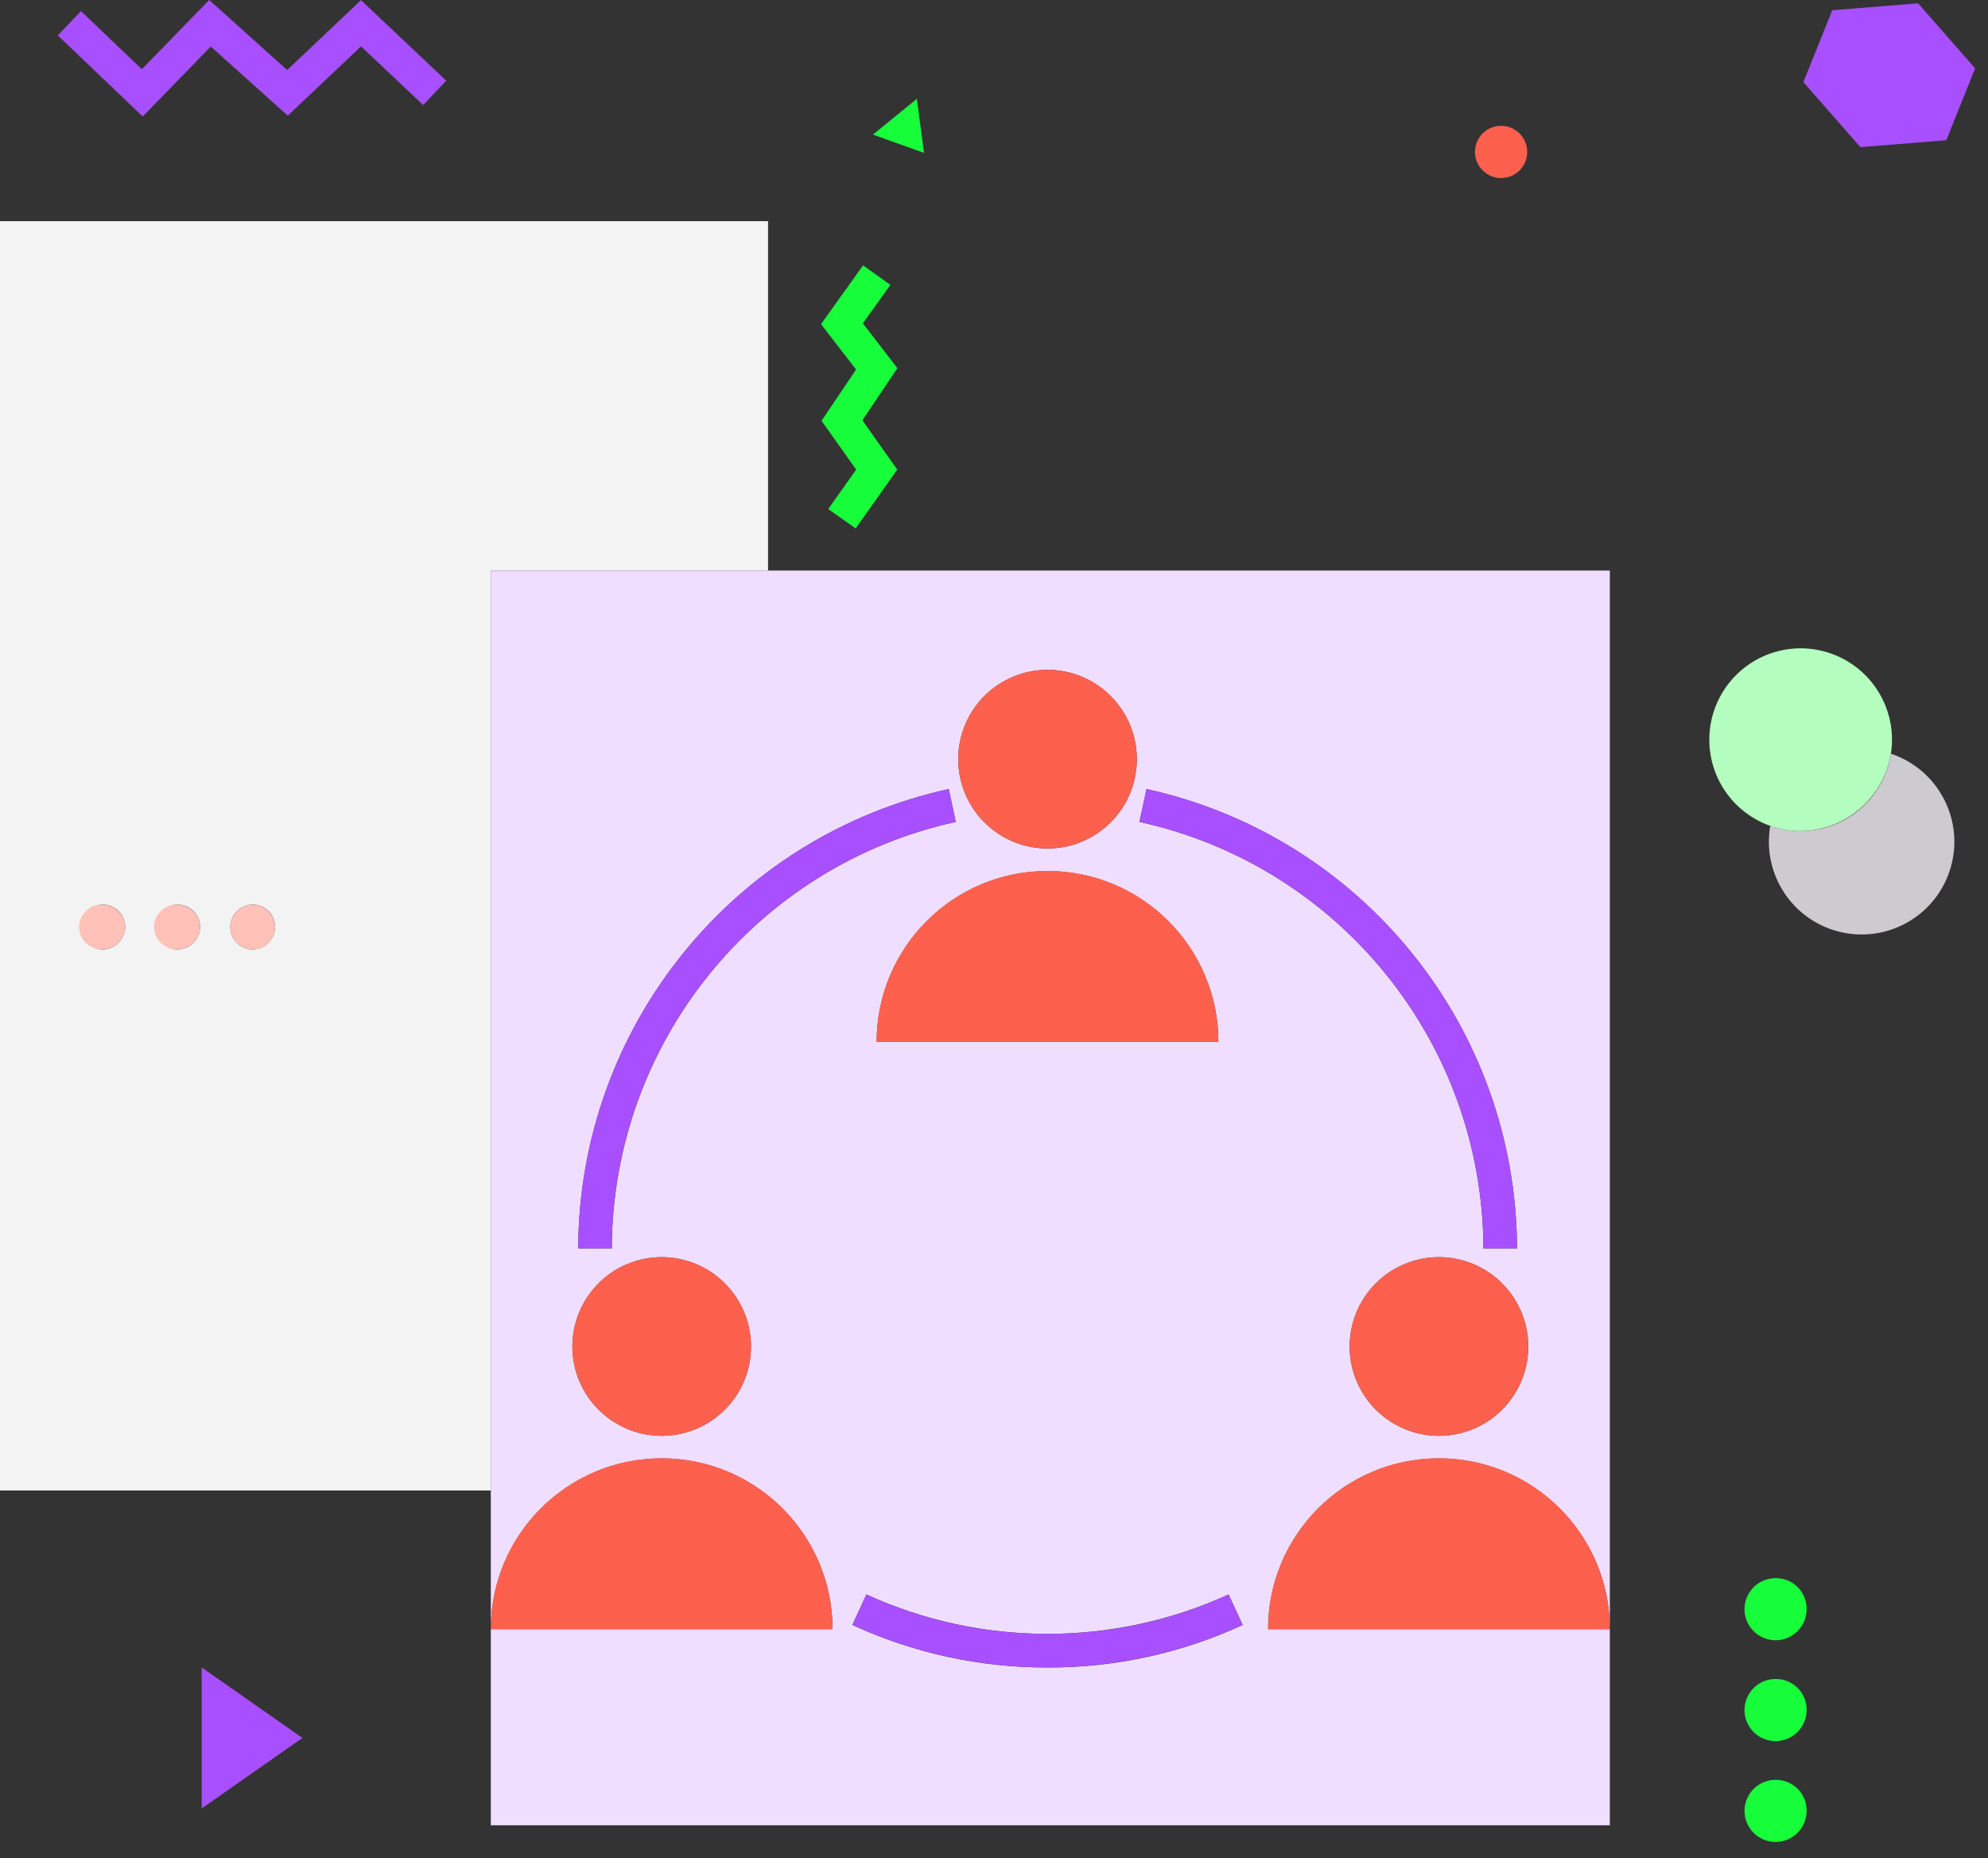
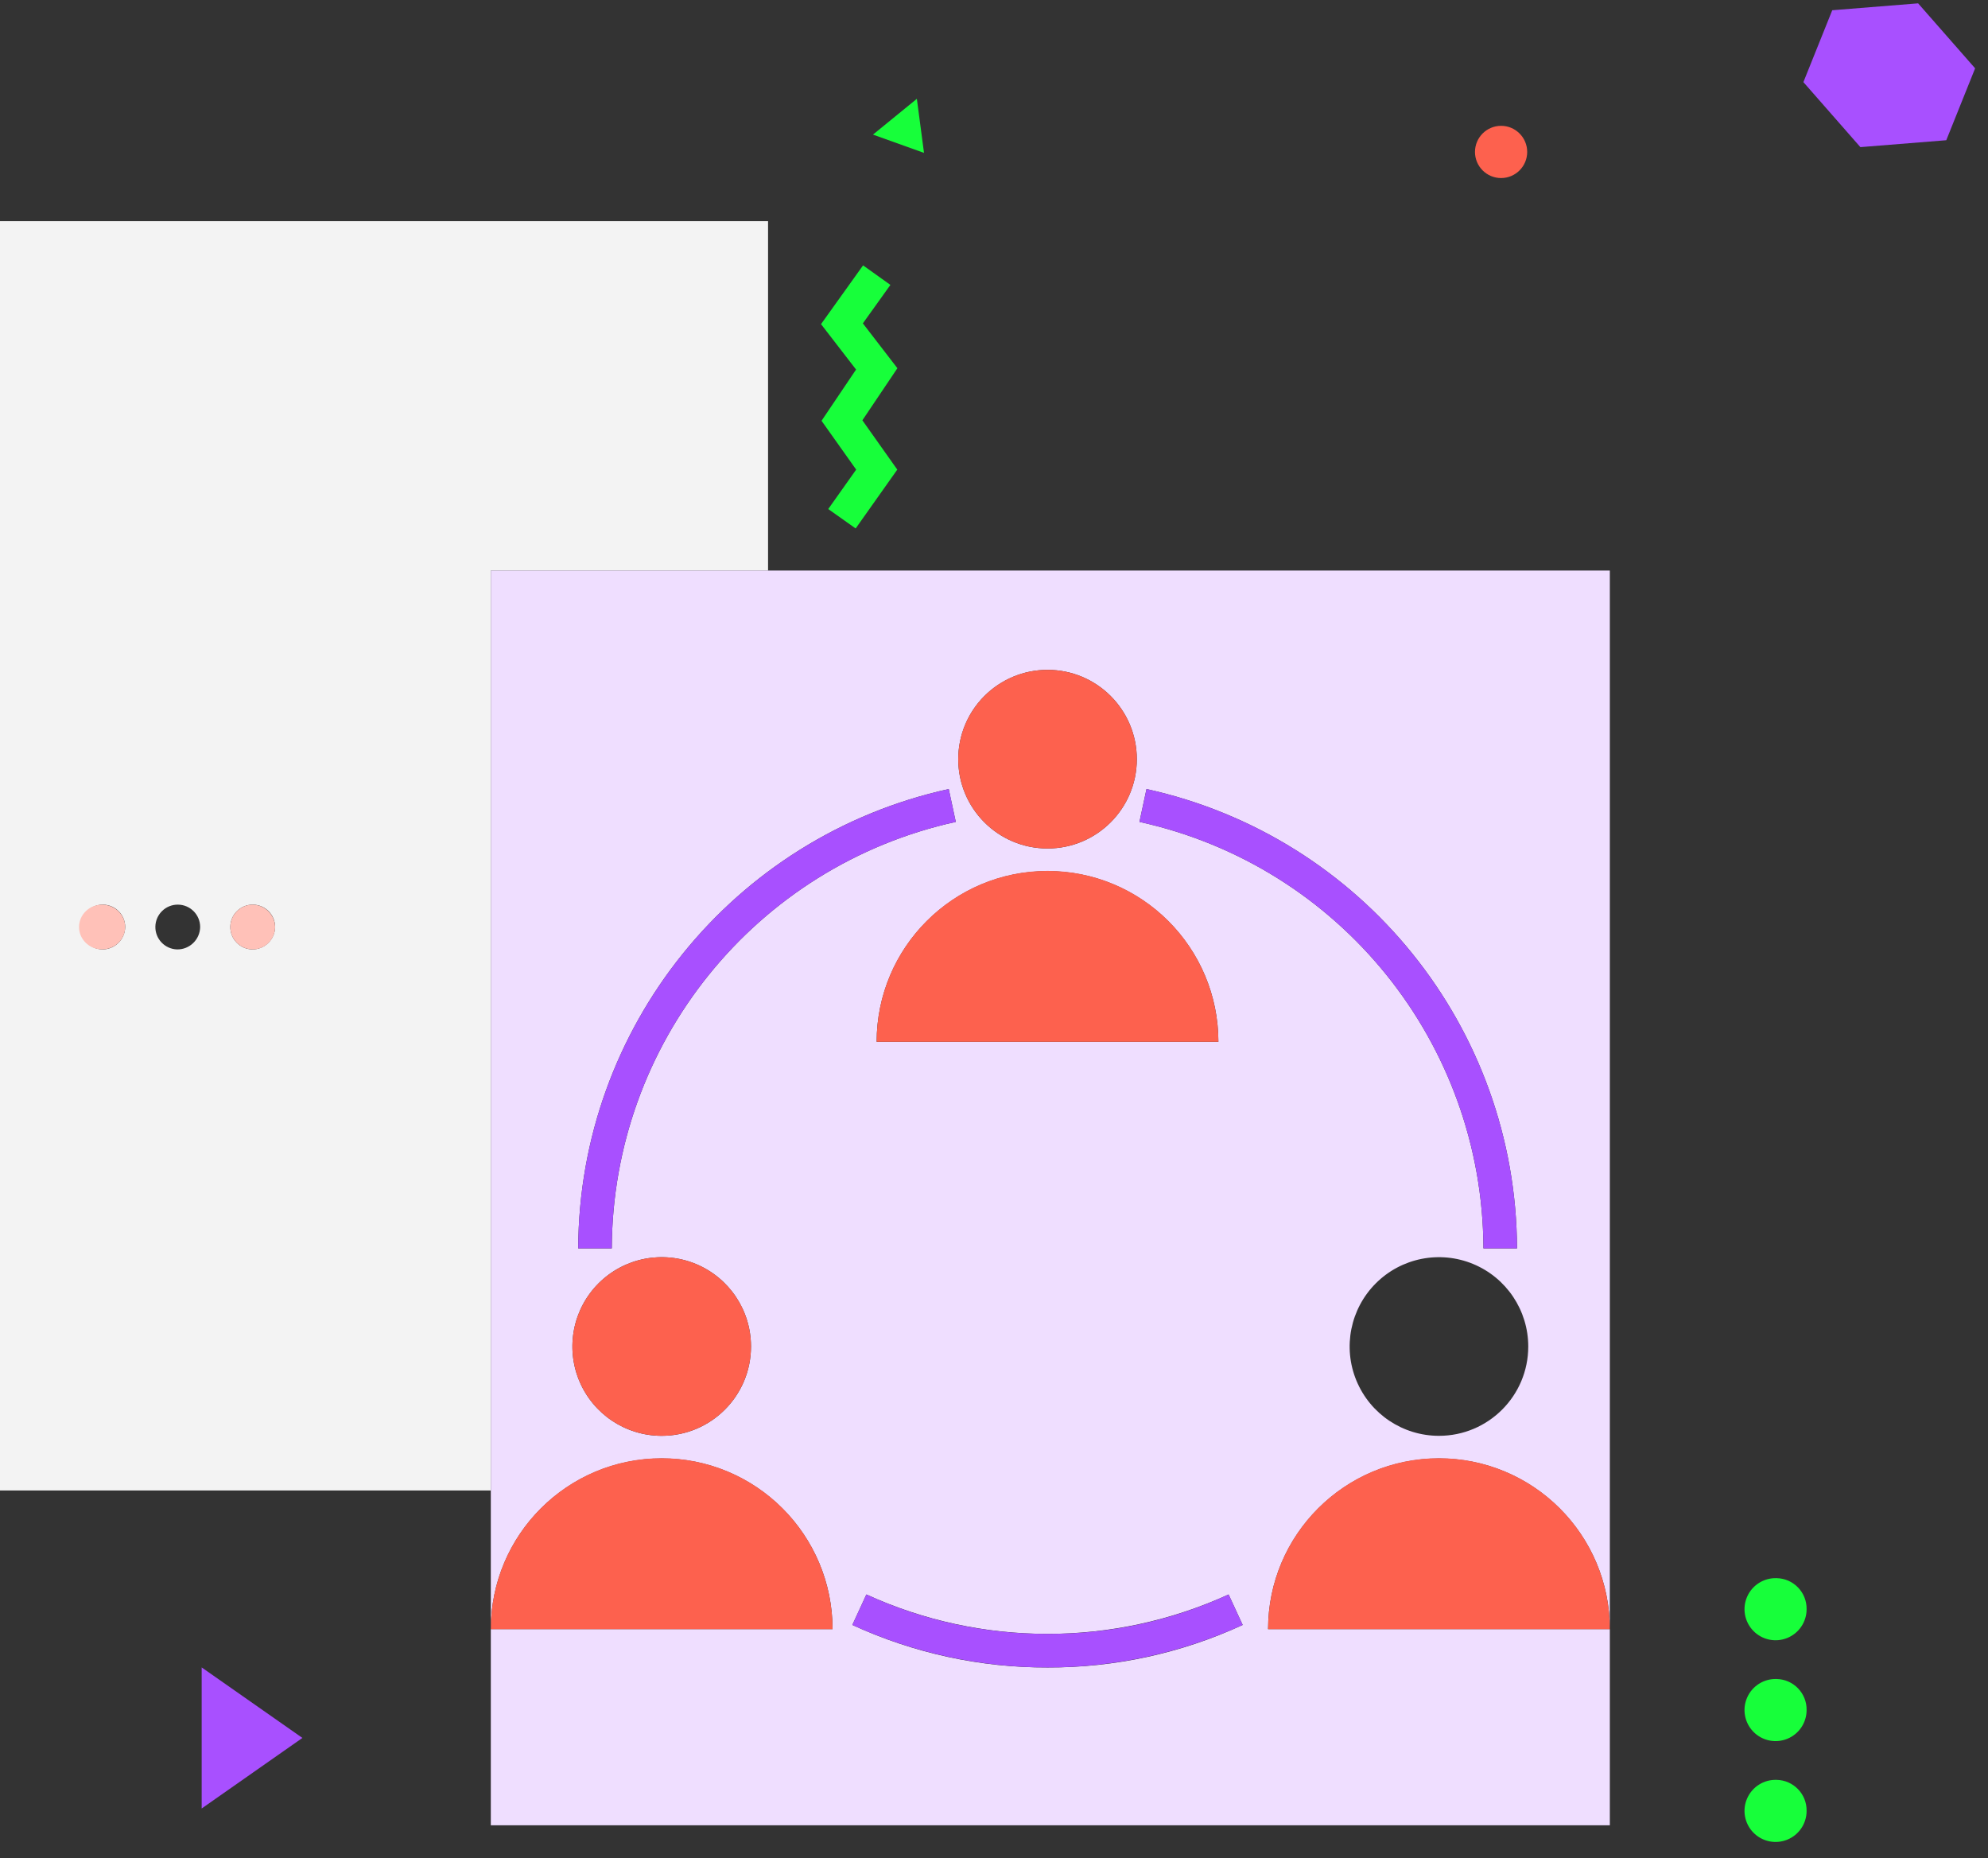
<svg xmlns="http://www.w3.org/2000/svg" width="107px" height="100px" viewBox="0 0 107 100" version="1.1">
  <rect x="0" y="0" width="107" height="100" fill="#333333" stroke="none" />
  <title>collaboration</title>
  <desc>Created with Sketch.</desc>
  <g id="Page-1" stroke="none" stroke-width="1" fill="none" fill-rule="evenodd">
    <g id="sprint" transform="translate(-745, -1800)" fill-rule="nonzero">
      <g id="collaboration" transform="translate(745, 1800)">
        <path d="M41.339,30.703 L41.339,11.902 L0,11.902 L0,80.203 L26.417,80.203 L26.417,30.703 L41.339,30.703 Z M5.496,51.089 C4.835,51.069 4.314,50.52 4.327,49.86 C4.341,49.199 4.884,48.672 5.545,48.679 C6.205,48.686 6.738,49.223 6.738,49.884 C6.727,50.56 6.171,51.099 5.496,51.089 L5.496,51.089 Z M9.531,51.089 C8.87,51.069 8.349,50.52 8.362,49.86 C8.376,49.199 8.919,48.672 9.58,48.679 C10.241,48.686 10.773,49.223 10.773,49.884 C10.762,50.56 10.206,51.099 9.531,51.089 L9.531,51.089 Z M13.566,51.089 C12.905,51.069 12.384,50.521 12.397,49.86 C12.41,49.199 12.953,48.672 13.614,48.679 C14.275,48.685 14.808,49.223 14.808,49.884 C14.797,50.56 14.241,51.099 13.566,51.089 Z" id="Shape" fill="#F3F3F3" />
        <path d="M26.417,30.703 L26.417,87.665 C26.423,82.59 30.539,78.479 35.614,78.479 C40.69,78.479 44.805,82.59 44.811,87.665 L26.417,87.665 L26.417,98.22 L86.646,98.22 L86.646,87.665 L68.252,87.665 C68.258,82.59 72.374,78.479 77.449,78.479 C82.524,78.479 86.64,82.59 86.646,87.665 L86.646,30.703 L26.417,30.703 Z M35.615,77.263 C33.67,77.263 31.918,76.092 31.174,74.296 C30.43,72.5 30.841,70.433 32.216,69.058 C33.59,67.684 35.658,67.272 37.454,68.016 C39.25,68.76 40.421,70.513 40.421,72.457 C40.421,75.111 38.269,77.263 35.615,77.263 L35.615,77.263 Z M56.385,89.728 C52.757,89.74 49.17,88.959 45.875,87.44 L46.631,85.8 C52.822,88.628 59.936,88.628 66.127,85.8 L66.885,87.44 C63.594,88.961 60.01,89.742 56.385,89.728 Z M47.184,56.06 C47.19,50.985 51.306,46.874 56.381,46.874 C61.456,46.874 65.572,50.985 65.578,56.06 L47.184,56.06 Z M77.449,77.263 C75.505,77.263 73.752,76.092 73.008,74.296 C72.264,72.5 72.676,70.433 74.05,69.058 C75.425,67.683 77.492,67.272 79.288,68.016 C81.084,68.76 82.255,70.513 82.255,72.457 C82.255,75.111 80.104,77.263 77.449,77.263 L77.449,77.263 Z M61.708,42.459 C73.321,45.014 81.608,55.284 81.651,67.175 L79.843,67.175 C79.804,56.134 72.111,46.599 61.329,44.227 L61.708,42.459 Z M56.381,36.045 C59.036,36.045 61.187,38.197 61.187,40.852 C61.187,43.506 59.035,45.658 56.381,45.658 C53.726,45.658 51.575,43.506 51.575,40.852 C51.575,39.577 52.081,38.354 52.982,37.453 C53.884,36.552 55.106,36.045 56.381,36.045 Z M51.443,44.227 C40.661,46.599 32.968,56.134 32.928,67.175 L31.121,67.175 C31.164,55.284 39.451,45.014 51.064,42.459 L51.443,44.227 Z" id="Shape" fill="#EFDEFF" />
        <polygon id="Path" fill="#A850FF" points="10.855 97.316 16.277 93.52 10.855 89.725" />
        <polygon id="Path" fill="#A850FF" points="104.754 7.546 106.307 3.677 103.239 0.18 98.617 0.551 97.064 4.419 100.131 7.917" />
-         <path d="M101.774,40.558 C101.55,42.003 100.694,43.273 99.439,44.024 C98.184,44.774 96.66,44.926 95.281,44.44 C94.826,47.061 96.506,49.578 99.1,50.163 C101.695,50.748 104.293,49.195 105.006,46.633 C105.72,44.07 104.298,41.398 101.774,40.558 L101.774,40.558 Z" id="Path" fill="#CDCAD0" />
-         <path d="M101.774,40.558 C102.089,38.53 101.111,36.52 99.32,35.516 C97.53,34.512 95.305,34.726 93.739,36.053 C92.172,37.38 91.596,39.54 92.291,41.471 C92.987,43.402 94.81,44.697 96.862,44.72 C99.297,44.722 101.376,42.961 101.774,40.558 Z" id="Path" fill="#B4FFBF" />
        <polygon id="Path" fill="#17FF3A" points="44.218 22.643 46.082 25.27 44.578 27.392 46.054 28.437 48.295 25.27 46.416 22.617 48.301 19.814 46.442 17.401 47.924 15.331 46.453 14.28 44.19 17.442 46.076 19.886" />
-         <polygon id="Path" fill="#A850FF" points="11.345 2.504 15.489 6.225 19.431 2.495 22.777 5.653 24.017 4.341 19.429 0.008 15.457 3.769 11.259 0 7.634 3.725 4.358 0.598 3.111 1.906 7.681 6.269" />
        <polygon id="Path" fill="#17FF3A" points="49.348 5.317 46.986 7.243 49.733 8.227" />
        <circle id="Oval" fill="#FD614E" cx="80.793" cy="8.176" r="1.405" />
-         <ellipse id="Oval" fill="#FFC1B8" cx="9.531" cy="49.884" rx="1.242" ry="1.205" />
        <ellipse id="Oval" fill="#FFC1B8" cx="5.496" cy="49.884" rx="1.242" ry="1.205" />
        <path d="M13.566,48.679 C12.905,48.699 12.384,49.248 12.397,49.908 C12.41,50.569 12.953,51.096 13.614,51.089 C14.275,51.083 14.808,50.545 14.808,49.884 C14.797,49.209 14.241,48.669 13.566,48.679 Z" id="Path" fill="#FFC1B8" />
        <path d="M95.617,90.349 C94.937,90.328 94.312,90.722 94.037,91.345 C93.762,91.968 93.893,92.695 94.367,93.183 C94.841,93.672 95.563,93.824 96.194,93.568 C96.825,93.313 97.237,92.7 97.237,92.019 C97.251,91.111 96.526,90.363 95.617,90.349 Z" id="Path" fill="#17FF3A" />
        <path d="M95.617,84.922 C94.937,84.902 94.312,85.295 94.037,85.918 C93.762,86.541 93.893,87.268 94.367,87.756 C94.84,88.245 95.563,88.397 96.194,88.141 C96.825,87.886 97.237,87.273 97.237,86.593 C97.251,85.684 96.526,84.936 95.617,84.922 Z" id="Path" fill="#17FF3A" />
        <path d="M95.617,95.776 C94.937,95.755 94.312,96.149 94.037,96.772 C93.762,97.394 93.893,98.121 94.367,98.61 C94.841,99.098 95.563,99.251 96.194,98.995 C96.825,98.739 97.237,98.127 97.237,97.446 C97.251,96.537 96.526,95.79 95.617,95.776 Z" id="Path" fill="#17FF3A" />
        <path d="M79.843,67.175 L81.651,67.175 C81.608,55.284 73.321,45.014 61.708,42.459 L61.329,44.227 C72.111,46.599 79.804,56.134 79.843,67.175 Z" id="Path" fill="#A850FF" />
        <path d="M31.121,67.175 L32.928,67.175 C32.968,56.134 40.661,46.599 51.443,44.227 L51.064,42.459 C39.451,45.014 31.164,55.284 31.121,67.175 L31.121,67.175 Z" id="Path" fill="#A850FF" />
        <path d="M56.385,87.921 C53.018,87.932 49.689,87.208 46.631,85.8 L45.875,87.44 C52.546,90.491 60.214,90.491 66.884,87.44 L66.127,85.8 C63.073,87.21 59.748,87.934 56.385,87.921 Z" id="Path" fill="#A850FF" />
        <path d="M56.381,45.658 C59.036,45.658 61.187,43.506 61.187,40.852 C61.187,38.197 59.035,36.045 56.381,36.045 C53.726,36.045 51.575,38.197 51.575,40.852 C51.575,42.126 52.081,43.349 52.982,44.25 C53.884,45.152 55.106,45.658 56.381,45.658 L56.381,45.658 Z" id="Path" fill="#FD614E" />
        <path d="M56.381,46.863 C51.302,46.863 47.184,50.981 47.184,56.06 L65.578,56.06 C65.578,53.621 64.609,51.281 62.884,49.557 C61.16,47.832 58.82,46.863 56.381,46.863 Z" id="Path" fill="#FD614E" />
        <path d="M35.615,67.65 C33.67,67.65 31.918,68.821 31.174,70.617 C30.43,72.413 30.841,74.481 32.216,75.855 C33.59,77.23 35.658,77.641 37.454,76.897 C39.25,76.153 40.421,74.401 40.421,72.457 C40.421,69.802 38.269,67.65 35.615,67.65 L35.615,67.65 Z" id="Path" fill="#FD614E" />
        <path d="M35.615,78.468 C30.535,78.468 26.417,82.586 26.417,87.665 L44.811,87.665 C44.811,85.226 43.842,82.887 42.118,81.162 C40.393,79.437 38.054,78.468 35.615,78.468 L35.615,78.468 Z" id="Path" fill="#FD614E" />
-         <path d="M77.449,67.65 C75.505,67.65 73.752,68.821 73.008,70.617 C72.264,72.413 72.676,74.481 74.05,75.855 C75.425,77.23 77.492,77.641 79.288,76.897 C81.084,76.153 82.255,74.401 82.255,72.457 C82.255,69.802 80.104,67.65 77.449,67.65 L77.449,67.65 Z" id="Path" fill="#FD614E" />
        <path d="M77.449,78.468 C72.37,78.468 68.252,82.586 68.252,87.665 L86.646,87.665 C86.646,85.226 85.677,82.887 83.952,81.162 C82.227,79.437 79.888,78.468 77.449,78.468 L77.449,78.468 Z" id="Path" fill="#FD614E" />
      </g>
    </g>
  </g>
</svg>